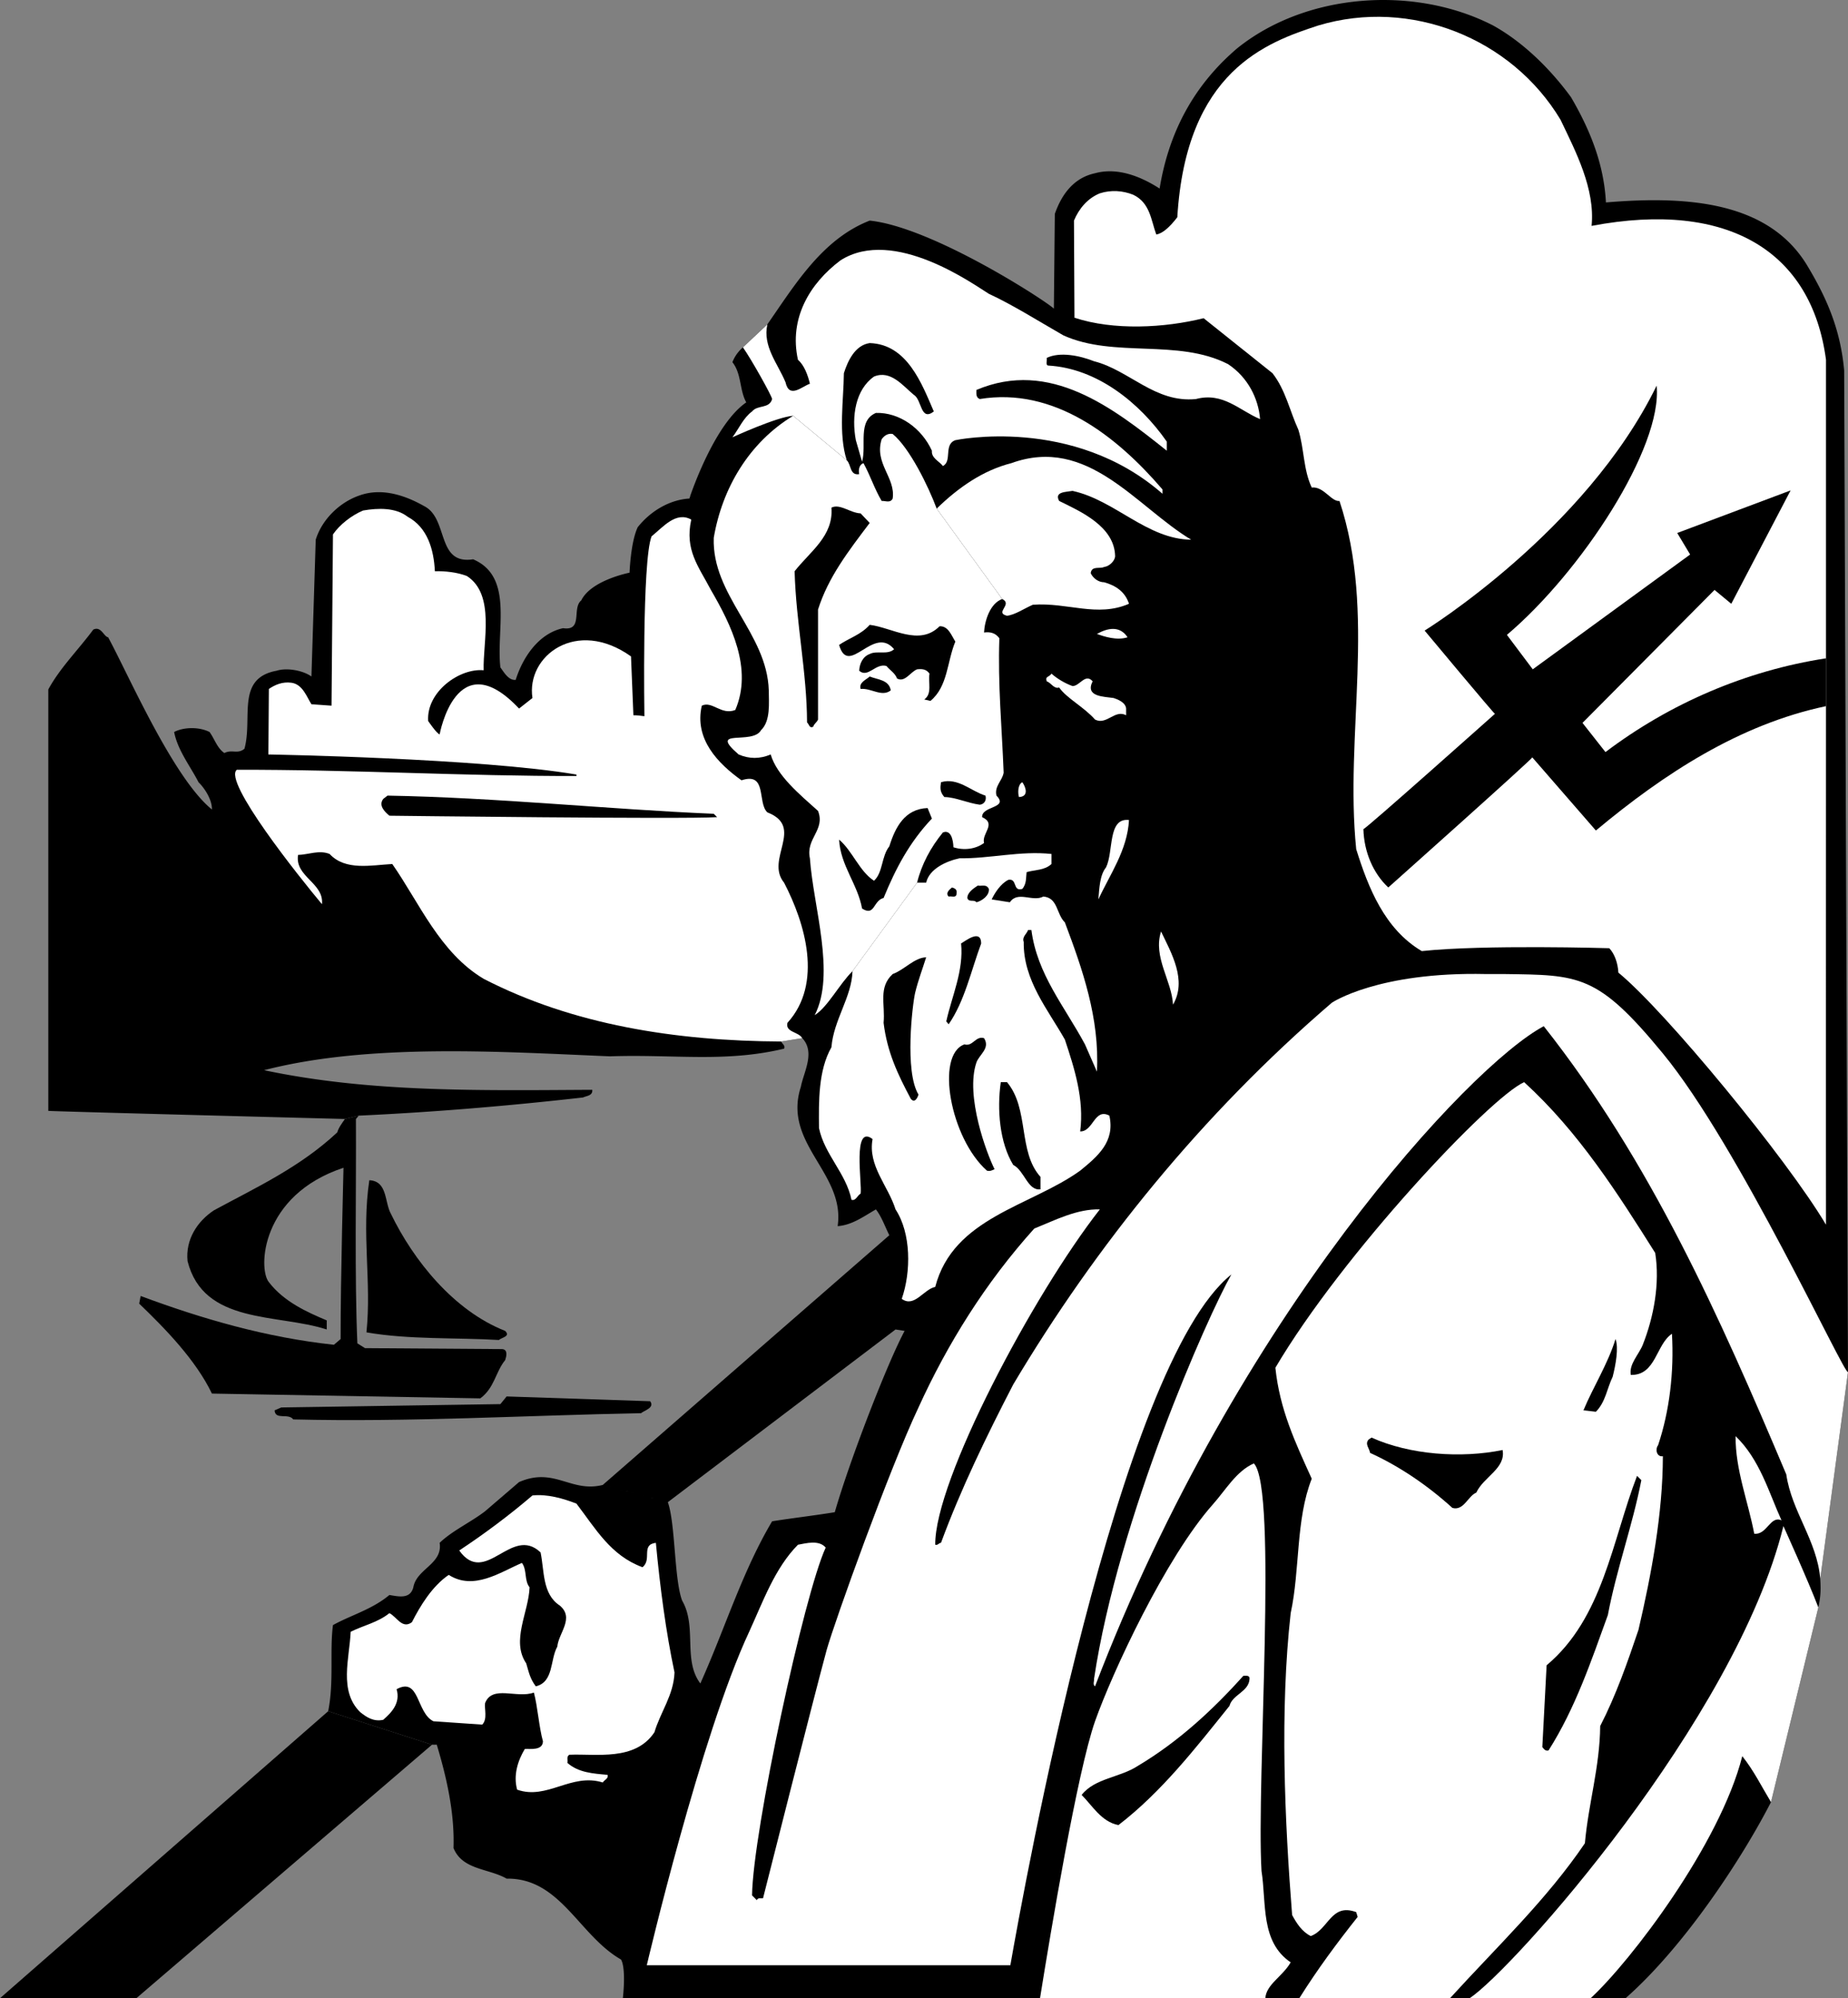
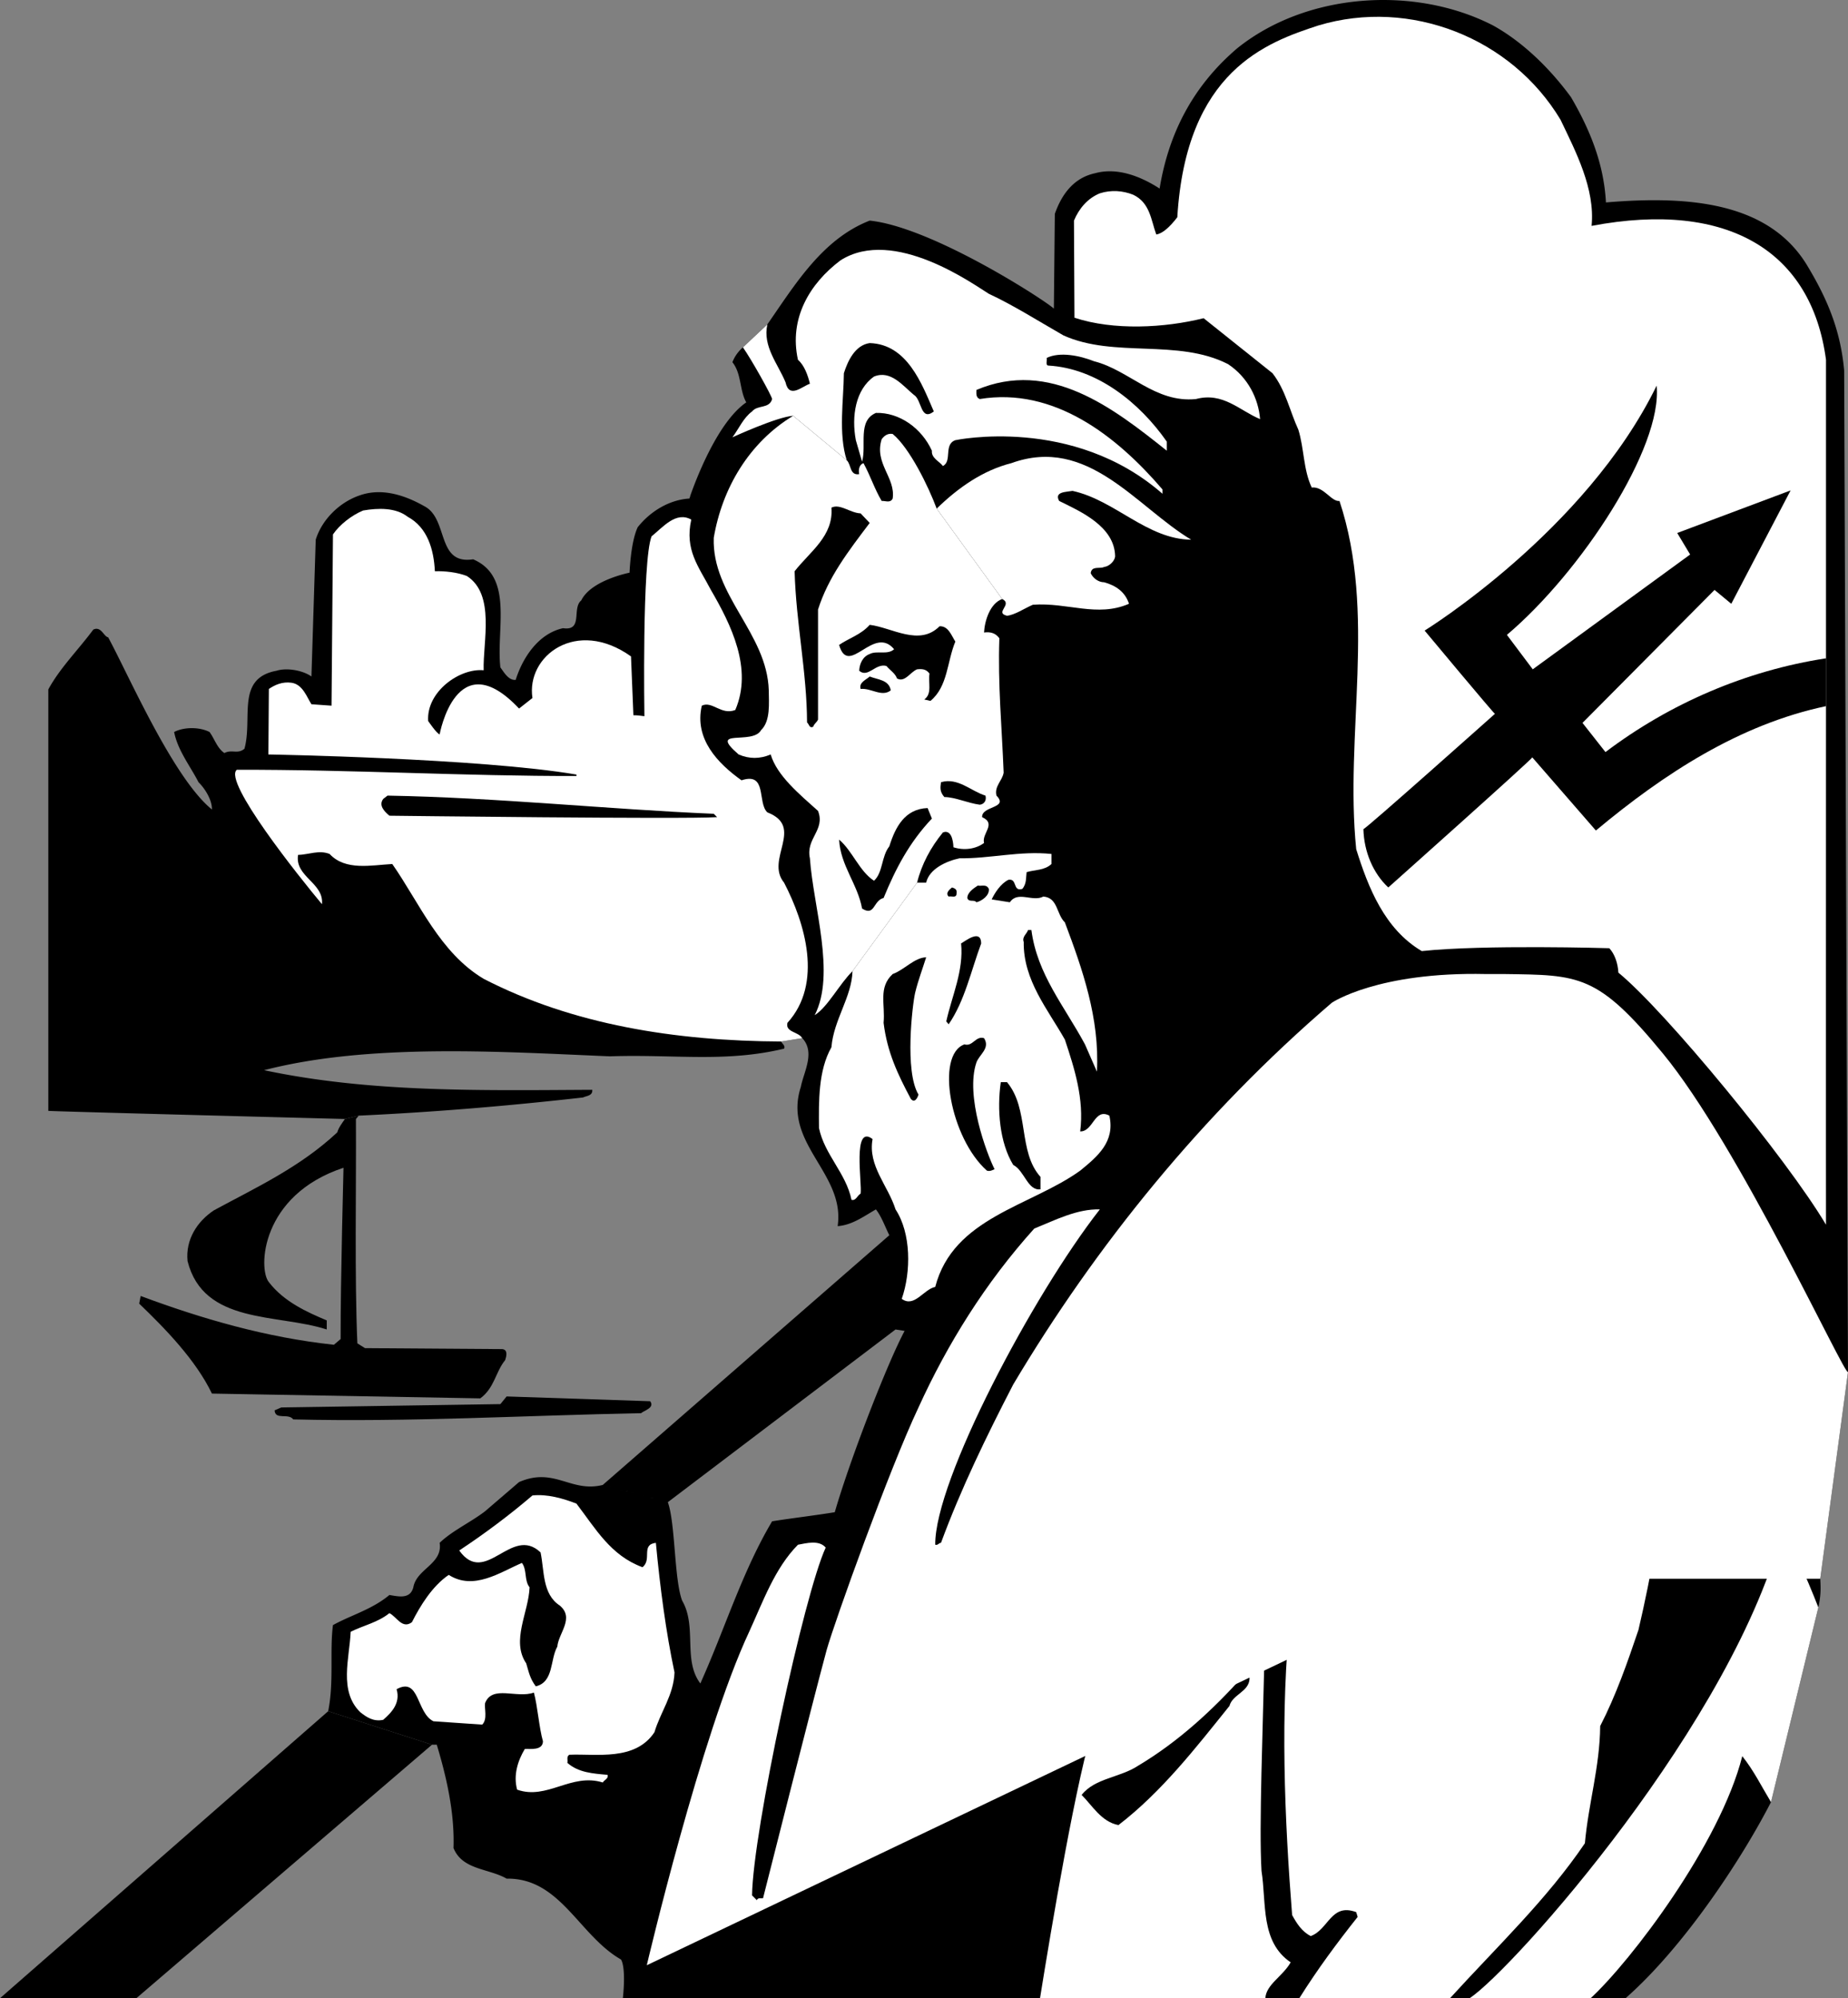
<svg xmlns="http://www.w3.org/2000/svg" width="386.301" height="417.732">
  <rect width="100%" height="100%" fill="#808080" stroke="none" />
  <path d="M314.402 203.617c.774 1.207 1.344 2.816.7 4.101-19.633 8.098-37.262 25.723-50.102 42.102l-1.297.398c4.617-15.355 38.492-42.836 46.899-46.601h3.8M90.3 364.718l-61.8 53H0l68.602-60 21.699 7M75 233.218l-.598.7c.082 14.402-.297 33.07.301 46.902l1.598 1 28.699.2c1.23.128.852 1.55.602 2.3-2.024 2.473-2.215 5.789-5.2 8l-56.101-1c-3.36-6.992-9.711-13.531-15.2-18.8l.301-1.602c12.864 4.785 26.227 8.671 40.399 10.199l1.402-1.2c-.035-12.269.629-36.148.598-35.8-17.324 5.726-17.88 21.164-15.598 23.902 3.121 4.086 7.953 6.262 12.098 8v1.899c-10.305-3.352-25.75-.98-29.098-14.301-.441-4.496 2.02-8.285 5.5-10.598 8.84-4.797 17.938-8.965 25.797-16.3.29-1.005.953-1.856 1.602-2.801l2.898-.7M186.902 60.52c-3.441-.208-6.379-.016-9.199 2.198-3.531 3.754-3.34 9.438-3.203 14.399-.422.539-1.086.16-1.7.3-1.753-5.261-2.796-12.081-.198-17.3 2.52-1.985 5.363-4.352 8.898-3.098 1.676 1.492 5.465.356 5.402 3.5" />
  <path d="M206.3 72.617c.755.394 2.177.3 2 1.5-10.058 3.539-16.027-9.254-26.5-3.5-.804.308-1.468-.258-1.597-.899.985-1.922-1.008-6.37 2.899-5.699 8.98-.293 14.855 7.285 23.199 8.598" />
  <path fill="#fff" d="m131.703 126.218-.3 6c-2.239-1.496-7.454-.55-6.7-4.398.762-3.07 6.828-6.102 7-1.602" />
-   <path d="M81.703 253.718c4.723 9.762 13.156 20.282 23.899 24.5 1.195 1.18-.793 1.371-1.301 1.899-8.875-.528-18.918-.055-27.7-1.598 1.106-10.586-1.074-20.629.602-31.8 3.82.179 3.156 4.534 4.5 7" />
  <path d="m139.602 314.02 47.601-36.102 1.899.3c-3.461 6.395-11.329 26.578-14.602 37.899-4.402.715-9.234 1.281-13.098 1.902-5.992 10.086-9.593 21.555-14.3 32.3l-.7 1.599c-3.691-4.86-.656-11.872-3.8-17.301-1.688-4.426-1.407-16.176-3-20.598L126 310.418c-6.695 1.675-10.105-3.82-17.5-.598l-7.098 6.098c-3.039 2.332-6.828 4.039-9.5 6.601.684 4.45-4.812 5.399-5.5 9.3-.64 2.446-2.914 1.974-5 1.599-3.601 3.027-8.148 4.261-11.8 6.3-.707 5.446.238 11.89-1 18l21.699 7h1c2.043 6.79 3.746 14.18 3.5 21.602 1.86 4.613 7.355 4.234 11.101 6.398 11.227-.175 15.11 11.86 23.899 16.899 0 0 1.113 1.261.402 8.101h134.399s7.03.032 7 0h31.5c-.079.032 4.101 0 4.101 0h32.598c12.34-10.847 24.383-29.277 30.402-41l9.899-40.699c.457-2.176.554-3.441.398-6l5.8-43.2-.8-209.401c-.77-8.387-3.488-14.836-7.598-21.7-7.953-13.457-24.773-14.879-42.199-13.398-.437-8.16-3.375-15.27-7.3-22-4.223-5.777-9.907-11.461-16.301-15-16.352-8.402-38.997-6.887-53.5 4.797-9.282 7.933-14.305 17.789-16.2 29.3-3.886-2.511-8.812-4.5-13.5-3.199-4.41.942-6.957 4.36-8.402 8.5l-.2 19.801c-1.777-1.695-25.421-17.047-38.5-18.402-9.902 3.867-15.585 13.344-21.398 21.703l-5.101 4.797a7.716 7.716 0 0 0-2.2 3.101c1.93 2.41 1.458 5.82 2.899 8.399-5.473 3.738-9.86 14.273-11.7 19.5-.05.23-.109.402-.198.601-4.23.254-8.211 2.72-10.801 6-1.485 3.16-1.7 9.5-1.7 9.5s-8.03 1.551-10.101 5.801c-2.004 1.602.46 6.434-3.797 5.8-5.125 1.106-8.441 6.13-9.902 10.798-1.477.164-2.422-1.543-3.2-2.598-.93-7.945 2.86-18.937-5.699-22.601-7.738 1.199-5.086-8.465-10.199-11.098-3.887-2.203-8.723-3.906-13.402-2.3-4.32 1.425-8.016 5.12-9.301 9.3l-.898 28.598c-1.75-1.27-5.114-1.887-7.301-1.2-8.524 1.59-4.922 9.832-6.7 16.301-1.445 1.207-2.581.07-4.199.899-1.507-1.016-2.078-3.008-3.101-4.399-2.102-1.074-5.324-1.074-7.399 0 .746 3.856 3.399 7.172 5.098 10.5 1.43 1.41 2.852 3.777 2.8 5.7-8.144-6.61-17.573-28.454-21.698-36-.899-.13-1.47-2.403-3.102-1.602-3.2 4.316-6.953 8-9.398 12.5v88.101c-.008.098 62 1.7 62 1.7l2.898-.7c15.785-.726 31.418-2.05 46.902-3.8.625-.336 2.047-.336 1.899-1.598-23.446.125-46.38.598-68.598-4.102 22.125-5.722 49.89-3.828 72.297-2.898 13.414-.457 24.121 1.344 36.402-1.602.32-.656-.437-1.035-.601-1.5l4.402-.699c2.774 2.965.313 7.04-.3 10.2-3.84 11.906 9.327 17.972 7.699 29.1 3.05-.23 5.421-2.03 8-3.5 1.21 1.563 1.875 3.552 2.8 5.4L126 310.417l13.602 3.601" />
  <path d="M135.902 292.918c1.032 1.359-1.242 1.93-1.902 2.5-24.645.472-48.145 1.89-72.7 1.3-1.027-1.398-3.777.211-3.898-1.898l1.399-.602 45.8-.699 1.301-1.601 30 1" />
  <path fill="#fff" d="M372.402 317.82c-2.359-1.086-3.023 3.086-5.699 2.797-1.3-6.82-3.957-13.36-3.902-20.399 5.062 4.86 6.957 11.778 9.601 17.602m-251.902-3.5c4.02 5.258 7.145 10.848 13.8 13.297 2.063-1.594-.402-4.723 2.802-5.098.87 9.285 2.105 18.664 3.898 27.098-.184 4.738-2.93 8.246-4.2 12.5-4.038 6.074-12.093 4.46-17.8 4.703-.64.422-.262 1.086-.398 1.7 2.316 2.038 5.347 2.23 8.398 2.5.266.773-.68 1.054-1 1.597-6.598-2.059-11.621 3.722-17.898 1.5-.829-2.989.117-6.02 1.601-8.5 1.074-.078 3.727.394 3.797-1.598-.828-2.937-1.11-7.293-1.898-10.2-3.57 1.294-8.688-1.644-10.2 2.2-.195 1.086.563 3.36-.601 4.5l-10.2-.7c-3.609-1.769-2.851-9.347-7.699-6.702.871 2.945-1.12 4.933-2.8 6.402-2.016.426-3.438-.52-4.801-1.601-4.512-4.415-2.238-11.239-2-16.801 2.699-1.356 5.637-1.922 8.101-3.899 1.516.743 2.653 3.399 4.7 1.899 1.746-3.43 4.21-7.504 7.699-9.899 5.226 3.344 10.722-.543 15.3-2.5 1.11 1.485.446 3.66 1.602 5.102-.207 5.289-3.906 11.164-.703 15.898.59 1.993.777 3.133 2 4.801 3.8-.91 2.95-5.555 4.5-8.3.25-2.844 3.66-5.973.5-8.602-3.664-2.395-3.188-7.227-4-11.098-6.105-5.793-11.508 7.285-17-.402 5.3-3.496 10.61-7.477 15.3-11.5 3.079-.336 6.395.613 9.2 1.703m57.703-111.3c-.144 5.401-3.933 10.144-4.402 15.898-2.754 4.859-2.66 11.3-2.598 16.902 1.168 5.582 5.625 9.371 6.797 15 .91.246 1.195-.89 1.902-1.3.336-2.15-1.75-14.657 2.5-11.403-1.027 5.558 3.239 9.726 4.801 14.703 3.27 4.973 3.27 13.027 1.297 18.7 2.637 1.91 4.531-1.977 7-2.5 3.785-14.544 19.895-16.817 30.3-24.302 3.712-3.035 7.313-6.066 6.102-11.5-3.148-1.672-3.336 3.352-6.101 3.301.87-6.773-1.215-13.219-3.2-19.2-3.511-6.241-8.722-12.401-8.601-20.401-.406-1.098.637-1.665.902-2.5h.7c1.214 9.27 6.898 15.902 11.199 23.902l2.5 5.7c.59-11.142-3.008-21.376-6.7-31.2-1.804-1.738-1.425-5.149-4.5-5.402-2.234 1.199-5.359-1.262-7 1.199l-3.8-.598c.61-1.297 1.84-3.285 3.5-4.101 1.941-.32.804 2.523 2.902 1.902.934-1.086.742-2.414.899-3.5 1.738-.524 3.73-.336 5.199-1.703v-2.098c-6.492-.703-13.028 1.004-19.2.899-2.738.578-6.34 2.187-7 5.101h-1.898l-13.5 18.5" />
  <path fill="#fff" d="M165.8 86.918c-9.253 5.613-14.843 15.183-16.597 25.5-.426 12.046 11.137 19.914 11.5 31.902.016 2.605.395 6.394-1.601 8.297-1.774 3.238-11.27-.574-4.7 5.101 2.239.957 4.422.957 6.7 0 1.32 4.461 6.058 8.348 9.898 11.801 1.563 4.035-2.61 5.738-1.7 9.899.704 10.148 5.442 24.171 1 32.8 2.735-1.71 5.153-6.496 7.903-9.199l13.5-18.5c.95-3.86 2.844-7.367 5.399-10.5 2.183-.848 2.199 3.098 2.199 3.098 2.164.699 4.629.414 6.402-.899-.543-2.004 2.68-3.992-.402-5.398-.14-2.387 5.64-1.817 3-4.5-.488-1.961 1.219-3.098 1.5-4.8-.375-9.669-1.23-18.388-.899-28.102-.804-1.086-1.847-1.372-3.199-1.2.121-2.445 1.258-6.093 3.797-7l-13.7-18.898c-1.75-4.715-5.706-12.746-9.198-15.602-.961-.175-1.72.297-2.301 1.102-1.598 5.07 2.949 8.008 2.3 12.398-.488 1.012-1.53.442-2.3.5-1.504-2.52-2.356-5.27-3.801-7.898-.832.262-1.113 1.3-.898 2.297-2.016.332-1.637-2.035-2.602-2.899l-11.2-9.3" />
  <path fill="#fff" d="M177 96.218c-1.785-5.582-.645-12.593-.598-18.199.805-2.543 2.32-5.863 5.399-6.3 7.82.25 10.851 8.398 13.402 14.3-2.836 2.152-2.457-2.488-4.203-3.5-2.234-1.832-4.793-5.242-8.297-3.8-3.887 2.726-4.738 8.316-3.8 13.3l1.3 4.5c.985-3.418-1.008-8.535 2.899-10.2 4.906-.136 9.55 3.18 11.699 7.9-.16 1.534 1.547 2.199 2.3 3.199 1.993-1 .098-4.508 2.602-5.399 0 0 24.55-5.223 43.297 11.2v-.9c-9.602-11.21-22.68-21.444-38.2-18.901-.87-.364-.683-1.215-.698-1.899 15.367-6.52 28.539 3.715 39.8 12.7v-1.9c-5.672-8.128-14.578-15.327-24.8-15.901-.579-.09-.2-1.04-.301-1.598 2.754-1.336 6.922-.484 9.902.7 7.348 1.85 12.75 8.769 21.297 7.898 5.668-1.5 9.078 2.386 13.402 4.199-.343-4.278-2.523-8.73-6.699-11.5-10.512-5.38-23.777-1.211-34.402-6-5.203-2.98-10.602-6.39-15.598-8.7-3.058-1.863-19.832-14.085-31-7-6.457 4.852-10.816 12.149-8.902 20.801 1.308 1.11 2.066 3.196 2.5 5-1.664.563-4.32 3.215-5.098-.3-1.59-3.875-4.812-7.477-3.8-12.098l-5.102 4.797c1.816 2.574 5.984 10.058 6.101 10.8-.59 2.102-3.054 1.153-4.199 2.602-1.793 1.3-2.738 3.574-4.101 5.399 0 0 9.32-4.29 12.699-4.5l11.199 9.3" />
  <path fill="#fff" d="M209.5 125.218c2.293 1.145-1.688 2.848 1 3.5 1.672-.18 3.566-1.504 5.402-2.3 7.262-.532 13.422 2.69 20.098-.2-.8-2.511-2.79-3.836-5.2-4.5-1.19 0-2.327-.855-2.8-1.898.188-1.61 1.89-.848 2.8-1.3 1.083-.118 2.22-1.255 2.302-2.2-.082-6.258-7.188-9.383-11.7-11.602-1.082-1.953 1.477-1.86 2.801-2.101 8.91 1.949 15.543 10.097 24.797 10.203-11.527-6.926-21.57-21.805-37.598-16-5.863 1.492-10.98 5-15.601 9.5l13.699 18.898" />
  <path d="M181.8 109.32c-4.5 5.953-8.667 11.355-10.8 18.098v23c-.238.582-.902.96-1 1.5-.848.406-.848-.54-1.297-.899-.027-10.445-2.3-20.773-2.601-31.601 3.238-4.145 8.168-7.364 7.699-13.301 1.793-.887 3.879 1.101 6.101 1.203l1.899 2m14.601 21.598c1.84-.102 2.504 1.98 3.301 3.199-1.746 4.183-1.555 9.398-5.203 12.402l-1.297-.3c1.723-1.188.777-3.56 1.098-5.4-.703-1.003-1.649-1.003-2.598-.901-1.422.562-2.558 2.835-4.203 1.902-.344-1.055-1.48-1.719-2.2-2.602-2.312-.632-3.831 2.59-5.698 1 .066-1.445.73-2.96 2.199-3.5 1.469-.785 3.742.258 5.101-1-4.297-5.187-9.507 5.993-11.5-.898 2.09-1.445 4.551-2.11 6.399-4.203 4.691.578 10.379 4.554 14.601.3" />
  <path d="M186.203 144.32c-1.89 1.469-4.07-.524-6.3-.3-.423-1.36 1.187-1.93 1.898-2.602 1.66.671 4.027.671 4.402 2.902m19.797 22c.297 1.074-.367 1.832-1.2 1.898-2.577-.351-5.136-1.586-7.398-1.601-.96-1.121-.863-1.88-.699-3.098 3.531-1.055 6.277 1.883 9.297 2.8m-11.2 4.798c-4.706 4.992-7.55 10.394-10.097 16.601-2.191.52-1.812 3.934-4.5 2.2-.914-5.09-4.512-8.973-4.8-14.399 2.75 2.297 4.265 6.656 7.3 8.598 1.895-1.754 1.516-5.07 3.2-7.2 1.253-4.027 3.242-7.82 8-8l.898 2.2m11.902 14.703c.164 1.379-1.45 2.516-2.601 2.797-.457-.66-1.594.097-1.899-.899.02-1.183 1.348-2.035 2.2-2.601.757.187 1.8-.383 2.3.703m-6.801 1.297c-.238.554-.996.176-1.601.3-.723-.695.133-1.453.699-1.898.855.258 1.137.543.902 1.598m5.2 10.101c-2.122 5.711-3.45 12.059-6.801 16.899l-.5-.598c1.199-5.379 3.664-10.59 3.101-16.3.942-.548 4.164-3.102 4.2 0M191.3 207.52c-.566 2.468-2.25 16.444.7 21.3-.203.64-.77 1.871-1.598.898-2.773-5.183-4.953-9.828-5.699-15.898.367-3.879-1.148-7.387 1.899-10.203 2.449-.88 4.535-3.438 7-3.5-.664 2.148-1.684 4.84-2.301 7.402m14.402 9.501c1.352 2.112-1.015 3.437-1.601 5.097-2.352 6.965 2.148 19.023 3.8 22.3-.468.204-.941.489-1.601.301-7.633-6.777-10.828-24.187-4.7-26.398 1.758.527 2.329-1.84 4.102-1.3m4.797 9.198c4.703 5.61 2.242 14.52 7 19.801v2.598c-2.676.363-3.336-3.899-5.7-5.098-2.85-4.676-3.417-11.594-2.597-17.3h1.297" />
  <path fill="#fff" d="M264.5 417.718c.195-2.906 3.582-4.515 5.3-7.5-6.363-4.312-5.034-12.367-6.097-19.101-1.117-18.758 3.43-79.973-1.601-85.2-3.688 1.626-5.899 5.583-8.602 8.602-9.82 11.078-20.953 35.004-24.598 45.3-3.699 10.552-9.265 43.977-11.5 57.9H264.5" />
  <path d="M261.203 350.918c-.133 2.773-3.547 3.25-4.203 5.699-7.02 8.73-14.125 17.922-23.2 24.902-3.527-.633-5.519-4.137-7.698-6.3 2.75-3.524 8.054-3.618 11.8-6.102 8.383-5 15.586-11.633 22-18.797.504-.04 1.356-.133 1.301.598" />
  <path fill="#fff" d="M303.102 417.718c9.921-10.89 20.226-20.625 28.199-32.398.742-8.317 3.113-15.899 3.199-24.5 3.324-6.465 5.695-13.29 8-20.102 2.715-11.664 5.086-24.265 5.102-36.3-1.344.187-1.63-1.516-1-2.301 2.406-7.176 3.351-15.324 2.898-23.297-3.336 2.191-3.336 8.73-8.598 8.598-.422-2.239 1.66-4.227 2.5-6.301 2.29-5.793 3.614-12.805 2.598-19.2-7.797-12.367-15.945-25.253-27.398-35.699-7.168 3.196-37.965 35.887-52 59.7.91 8.738 4.132 15.562 7.601 23.199-3.375 8.566-2.426 18.988-4.402 28.101-2.29 20.453-1.246 43.48.3 63.102.919 1.7 2.055 3.5 3.899 4.398 3.746-1.37 4.219-6.96 9.5-5l.3 1c-4.347 5.473-8.398 10.946-12.198 17h31.5" />
-   <path d="M337.102 287.82c-1.172 2.383-1.457 5.226-3.5 7.297L331 294.82c1.992-4.805 5.121-9.734 6.703-14.902.692 1.851.028 5.453-.601 7.902m-23 15.297c.695 3.86-3.946 5.562-5.5 8.902-1.762.734-2.618 3.863-5 3.2-5.102-4.645-11.07-8.72-17.2-11.5-.125-.915-1.168-1.86-.3-2.801l.601-.399c8.008 3.613 18.715 4.371 27.399 2.598m29 6.301c-1.864 9.59-5.184 18.593-7 28.199-3.489 9.633-6.805 19.488-12.399 28.3-.66.188-.945-.285-1.3-.699l.898-17.101c11.777-9.871 13.672-25.98 18.902-39.598l.899.899" />
-   <path fill="#fff" d="M135.203 410.82s11.3-48.125 21.399-69.703c2.882-6.281 5.347-13.293 10.199-18.2 1.687-.308 4.433-1.066 5.8.602-4.492 9.656-15.199 59.23-15.398 72.7l1 1c.242-.598.809-.317 1.297-.4 0 0 10.582-41.901 13.3-51.901 1.704-6.055 13.122-37.848 19.2-50.7 6.055-13.3 14.012-26.093 24.203-37.398 4.402-1.774 8.953-4.14 13.7-4-13.942 17.812-34.551 56.668-34.403 70.098.563.168.754-.403 1.203-.399 4.195-11.375 9.5-22.273 15.098-33.101 17.238-28.97 39.414-56.454 66.601-79.801 0 0 9.578-6.5 32.2-6h3.8c15.746.21 19.54-.028 33.2 16.601 15.87 19.266 38.02 67.45 38.699 66.602l-5.801 43.2c-.676-7.99-5.988-14.063-7.098-21.802-13.972-33.082-28.28-65.3-50.699-93.699-15.531 8.262-64.098 60.379-93.8 138-.528-.344-.15-1.101-.2-1.601 5.027-33.614 23.742-75.782 28.7-84.5-23.673 18.906-43.337 128.117-46.2 144.402h-76" />
+   <path fill="#fff" d="M135.203 410.82s11.3-48.125 21.399-69.703c2.882-6.281 5.347-13.293 10.199-18.2 1.687-.308 4.433-1.066 5.8.602-4.492 9.656-15.199 59.23-15.398 72.7l1 1c.242-.598.809-.317 1.297-.4 0 0 10.582-41.901 13.3-51.901 1.704-6.055 13.122-37.848 19.2-50.7 6.055-13.3 14.012-26.093 24.203-37.398 4.402-1.774 8.953-4.14 13.7-4-13.942 17.812-34.551 56.668-34.403 70.098.563.168.754-.403 1.203-.399 4.195-11.375 9.5-22.273 15.098-33.101 17.238-28.97 39.414-56.454 66.601-79.801 0 0 9.578-6.5 32.2-6h3.8c15.746.21 19.54-.028 33.2 16.601 15.87 19.266 38.02 67.45 38.699 66.602l-5.801 43.2h-76" />
  <path fill="#fff" d="M381.703 147.617s-.027 108.449 0 108.402c-8.2-13.812-33.547-44.61-43.402-52.7-.098-1.91-.762-3.898-1.899-5.1 0 0-26.246-.786-39.199.6-7.8-4.608-11.21-13.327-13.703-21.3-2.438-23.96 4.293-49.36-3.5-72.8-1.684.226-3.297-3.09-5.797-2.801-1.762-3.7-1.574-8.153-2.8-12.098-1.805-3.922-2.657-8.281-5.403-11.8l-14.398-11.5c-8.157 2.038-18.82 2.605-27-.102l-.102-20.301c1.035-2.485 2.836-4.66 5.402-5.7 2.36-.761 4.825-.574 7 .301 3.508 1.684 3.7 5.285 4.801 8.301 1.348-.21 2.813-1.555 4.399-3.601 1.843-30.637 18.664-36.559 29.5-40.098 19.203-5.75 40.336 2.59 50.601 19.7 3.188 6.675 7.262 14.444 6.5 22.198 28.719-5.43 46.012 5.465 49 28v72.399" />
  <path d="M381.703 137.617c-16.73 2.578-32.601 9.402-46.101 19.601l-4.801-6.101 27.601-27.797 3.5 2.898 12.399-23.699-23.7 8.899 2.7 4.5-32.899 24-5.402-7.2c15.504-13.109 32.563-39.168 31.3-52.101-14.847 30.465-48.5 51.203-48.5 51.203s14.7 17.64 14.7 17.398c0 0-27.363 24.407-27.5 24.102.137 4.781 2.035 9.234 5.203 12.2 0 0 30.352-27.06 30.098-27.2l13.3 15.297c14.27-11.91 30.047-22.192 48.102-26v-10" />
  <path fill="#fff" d="M370.203 376.718c-2.055-3.41-3.57-6.539-6-9.601-4.676 18.414-23.273 42.816-31.703 50.601h-25.297c8.969-5.89 55.64-58.246 65.598-98.699 0 0 5.11 11.266 7.3 17l-9.898 40.7M144.5 108.617c-1.41 6.37 1.531 9.785 4.102 14.703 4.25 7.305 8.8 16.496 5.101 25.098-2.937 1.16-4.832-1.97-7-.899-1.621 6.984 3.402 12.102 8.297 15.598 5.434-1.79 3.254 4.656 5.402 6.703 7.895 3.07-.539 9.797 3.5 14.7 4.395 8.456 8.188 21.062.7 29.3-.473 1.996 2.273 1.805 3.101 3.2l-4.402.698c-22.106-.101-43.613-3.515-62.2-13.101-9.18-5.48-13.445-15.903-19.101-24-4.387.23-9.79 1.465-13.098-2.098-2.187-.894-4.46.149-6.601.2-.703 4.593 5.457 5.824 5 10.3-4.852-5.8-20.723-25.703-17.801-28.101 23.848-.063 48.012 1.359 71 1.3v-.3c-20.145-3.434-64.398-4.2-64.398-4.2l.101-13.699c1.32-.887 2.836-1.547 4.7-1.3 2.402.32 3.253 3.07 4.199 4.5l4.199.3.3-35.8c1.38-2.036 3.938-4.024 6.301-5 3.133-.54 6.828-.637 9.301 1.3 4.16 2.23 5.488 6.875 5.7 11.399 2.062-.07 4.714.214 6.699 1 5.976 3.859 3.32 13.738 3.5 19.699-5.012-.489-12 4.484-11.602 10.601 0 0 1.781 2.637 2.402 2.801 0 0 3.477-19.34 16.598-5.402l2.8-2.2c-1.35-8.777 9.192-16.831 20.602-8.699l.5 12.301c.645-.035 2.301.2 2.301.2s-.52-32.454 1.5-37.602c2.434-1.961 5.09-5.278 8.297-3.5" />
  <path d="m149.203 170.117.7.703c-6.813.457-68.5-.3-68.5-.3-1.137-.946-2.274-2.18-1.301-3.5l.898-.7c23.145.41 46.172 2.875 68.203 3.797" />
-   <path fill="#fff" d="M235.703 133.218c-2.21.723-4.863-.129-6.402-.699 2.203-1.23 4.762-1.797 6.402.7m-11.5 10.199c1.52 0 2.656-2.747 4.2-1-1.637 3.273 2.343 3.18 4.398 3.5.789.25 2.492.91 2.601 2.199v1.402c-2.382-1.27-4.086 2.145-6.5.899-2.324-2.641-5.925-4.442-7.5-6.7-1.082.364-1.648-.965-2.601-1.3-.375-1.086.48-.801 1-1.598 1.09.988 2.797 2.031 4.402 2.598M213 166.617c-.258-.836-.258-2.637.703-3.098.742 1.031 1.406 3.02-.703 3.098m23 4.801c-.328 6.304-4.023 11.421-6.398 16.601.195-2.336.289-5.086 1.601-6.7 1.629-3.316.3-10.421 4.797-9.901m9.203 38.602c-.242-5.009-4.223-9.934-2.5-15.302 2.16 4.516 5.477 10.2 2.5 15.301" />
</svg>